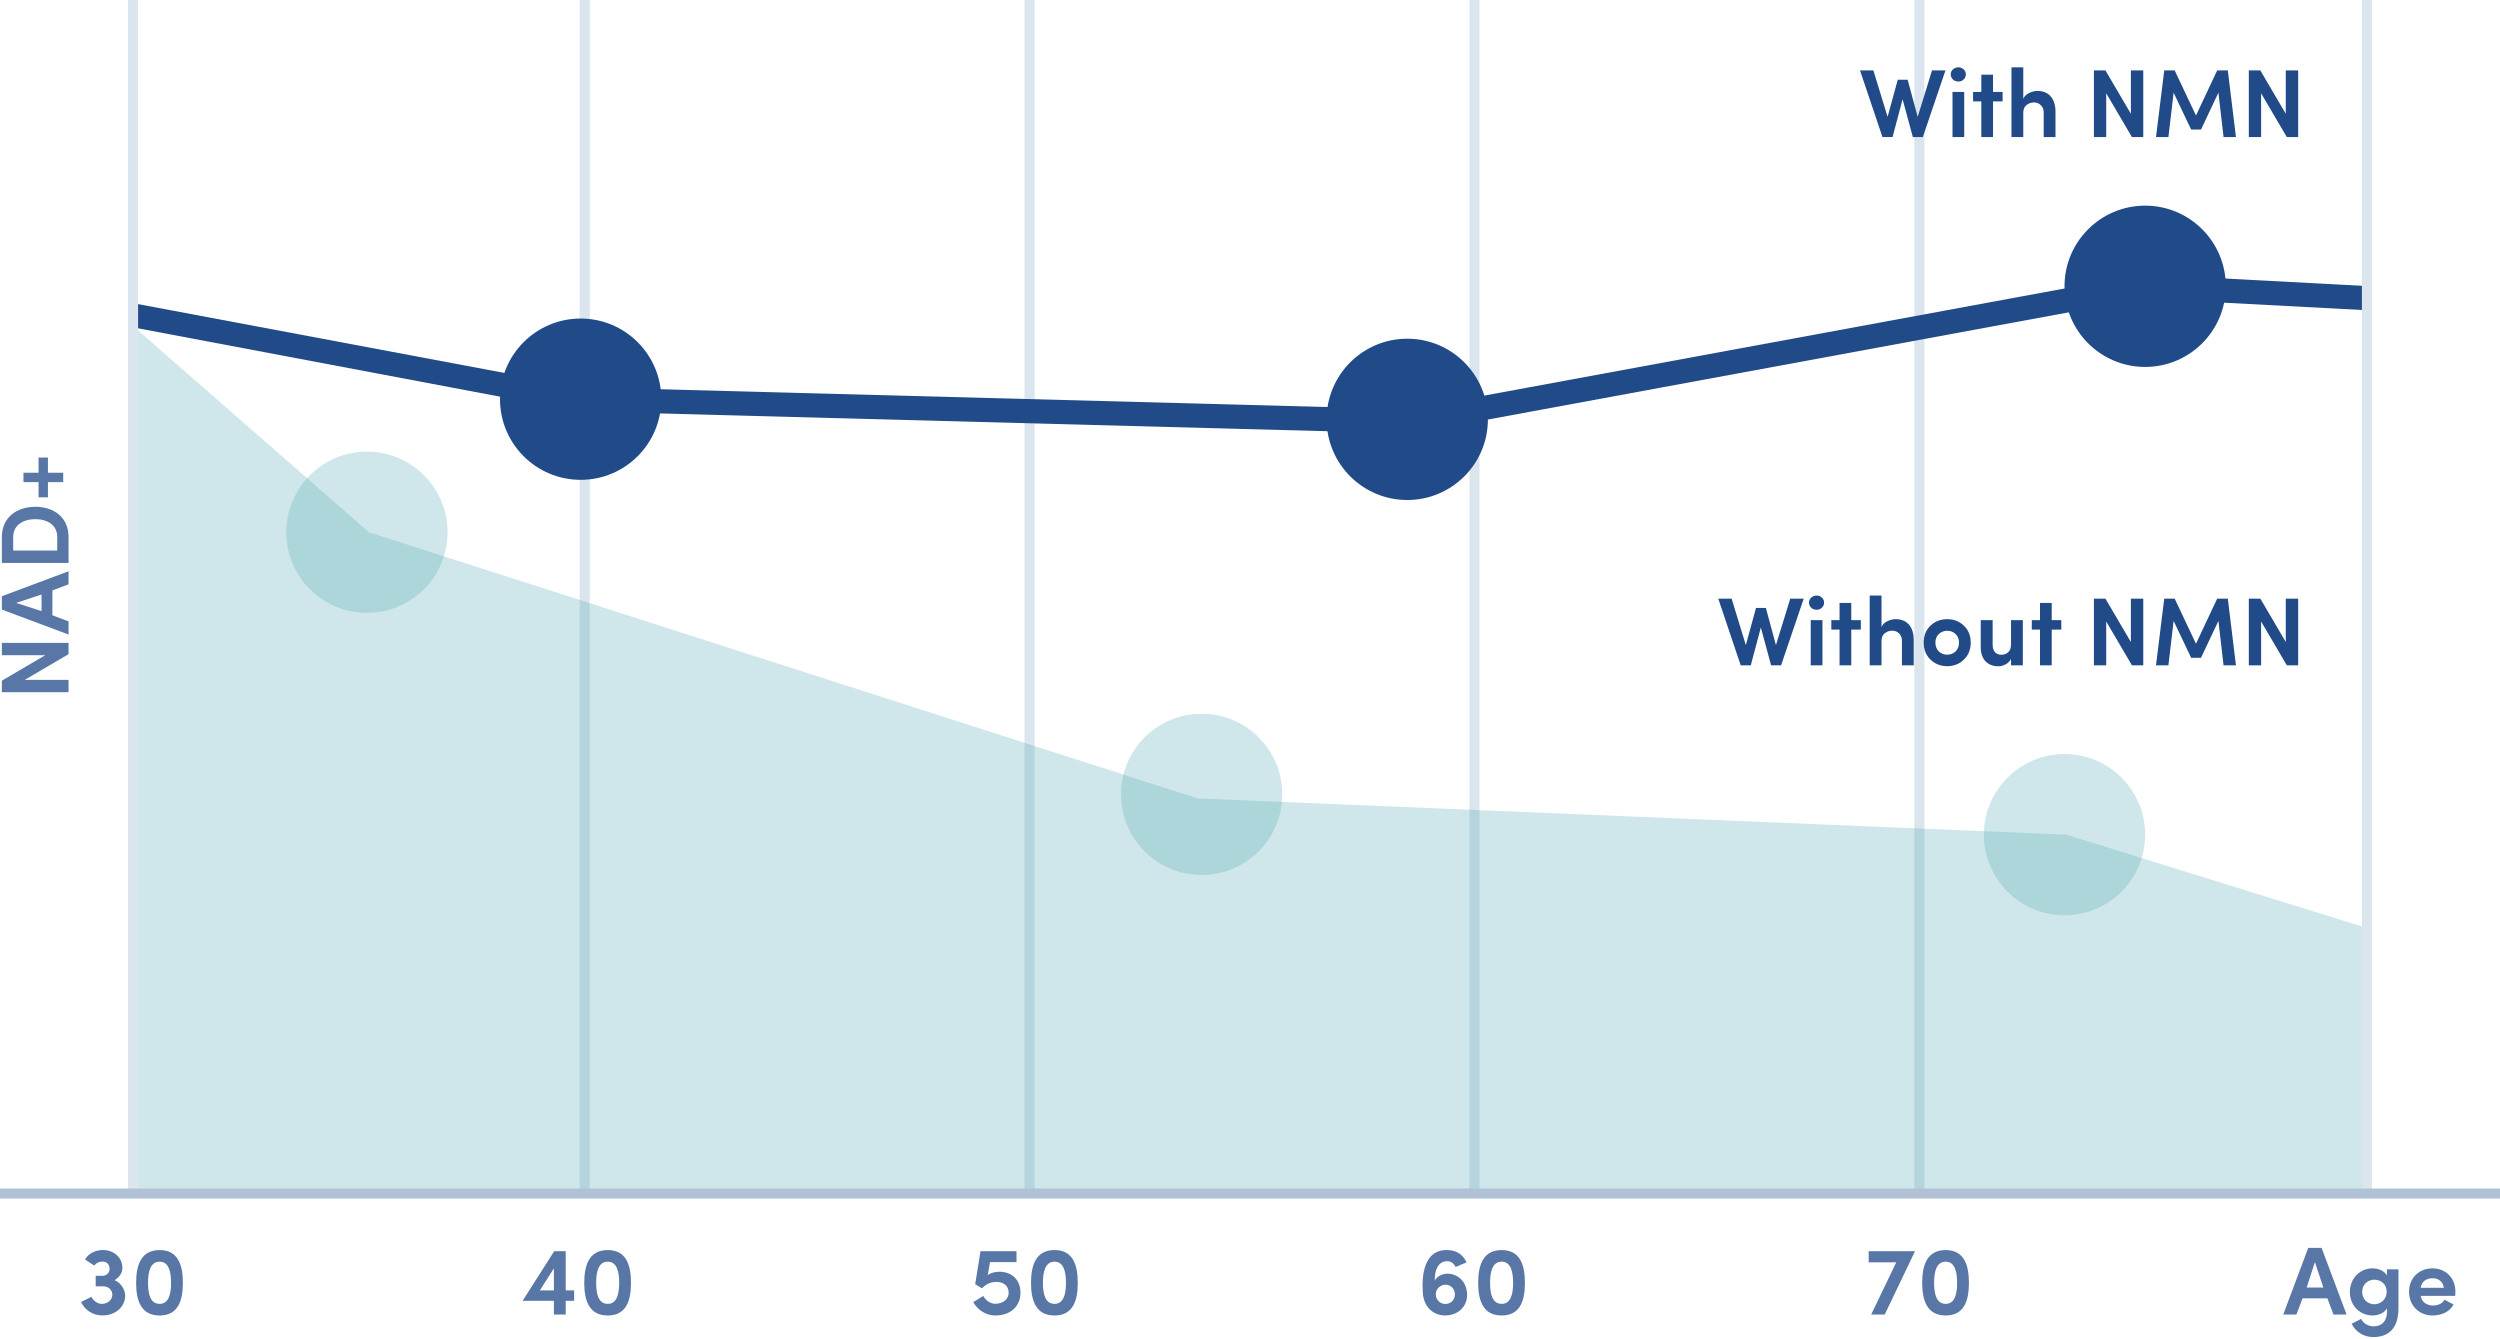
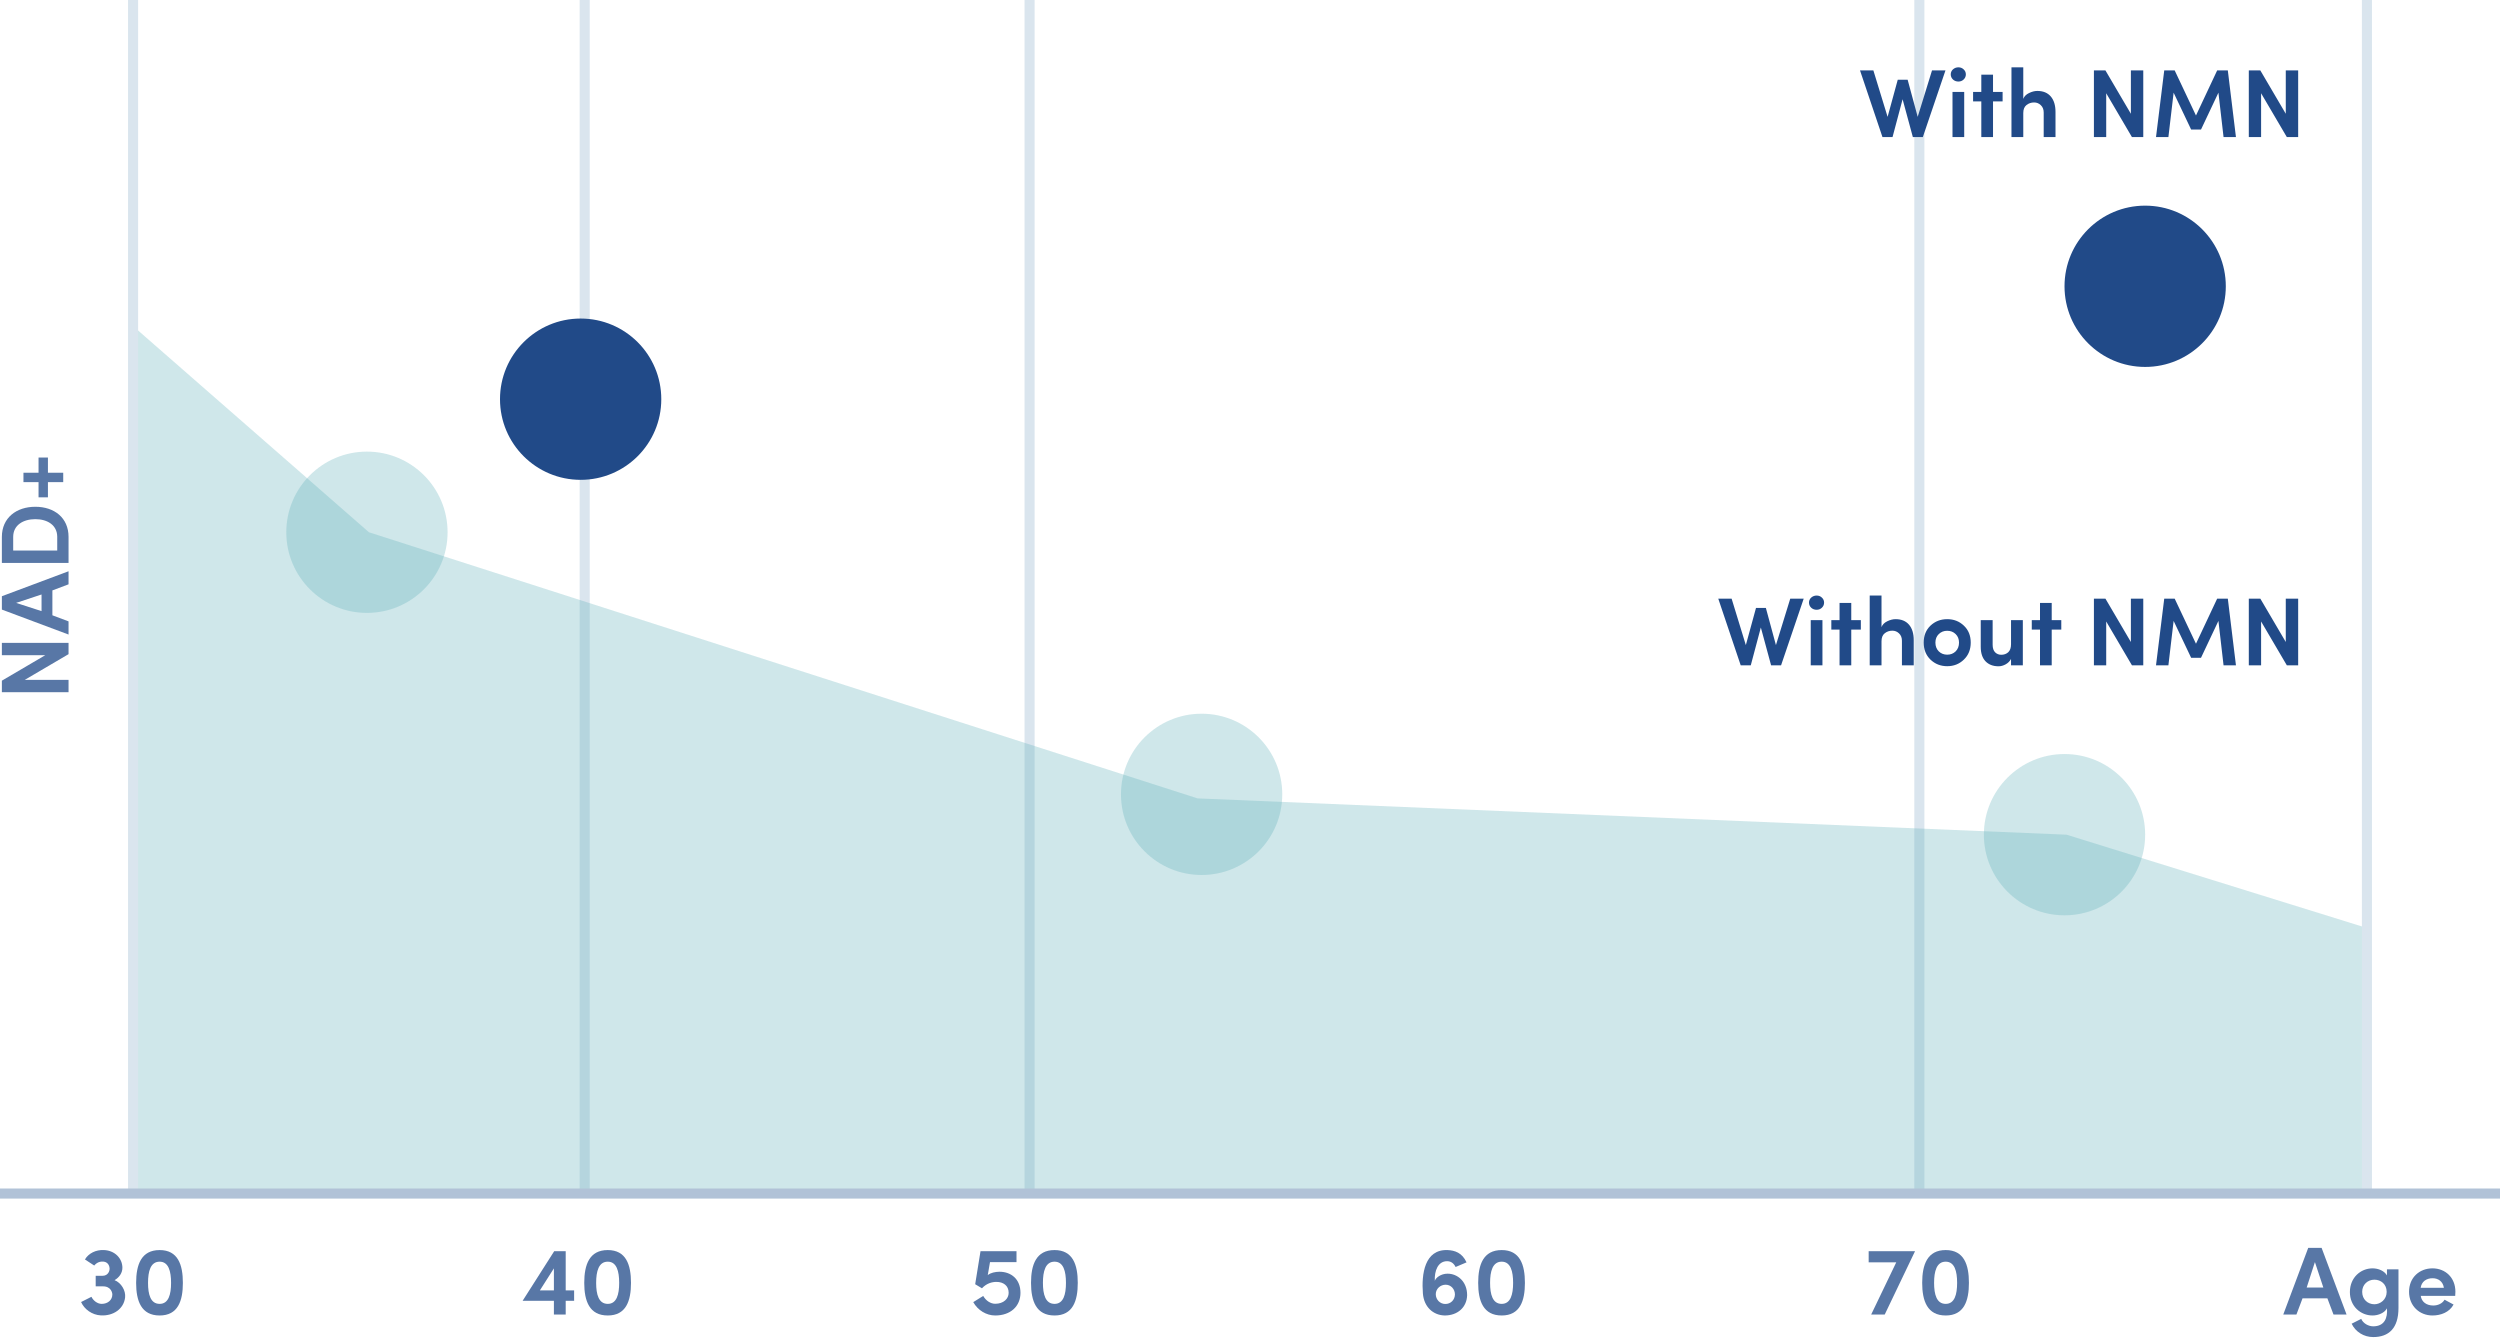
<svg xmlns="http://www.w3.org/2000/svg" fill="none" viewBox="0 0 620 332" height="332" width="620">
  <path stroke-width="2.5" stroke="#DAE5EE" d="M145 0V296" />
  <path stroke-width="2.5" stroke="#DAE5EE" d="M255.334 0V296" />
-   <path stroke-width="2.5" stroke="#DAE5EE" d="M365.666 0V296" />
  <path stroke-width="2.5" stroke="#DAE5EE" d="M476 0V296" />
  <path fill-opacity="0.75" fill="#214A88" d="M25.411 319.016H23.731V316.4H25.411C26.875 316.4 27.187 315.104 27.187 314.672C27.187 314.12 26.923 313.088 25.795 312.896C24.859 312.776 24.019 313.064 23.371 313.856L21.067 312.344C21.955 310.832 23.779 309.896 25.819 310.016C28.507 310.136 30.355 312.104 30.355 314.408C30.355 315.728 29.539 316.832 28.411 317.48C30.043 318.104 31.219 320.072 31.027 321.752C30.715 324.632 28.051 326.408 24.979 326.216C22.843 326.096 20.923 324.728 20.107 322.904C20.299 322.784 22.483 321.728 22.675 321.608C23.131 322.544 24.139 323.36 25.219 323.36C26.731 323.36 27.859 322.4 27.859 321.032C27.859 320.624 27.547 318.944 25.411 319.016ZM33.76 318.152C33.76 313.64 35.032 310.016 39.592 310.016C44.128 310.016 45.352 313.64 45.352 318.152C45.352 322.64 44.128 326.24 39.592 326.24C35.032 326.24 33.76 322.64 33.76 318.152ZM36.712 318.152C36.712 321.032 37.336 323.36 39.592 323.36C41.8 323.36 42.424 321.032 42.424 318.152C42.424 315.272 41.8 312.896 39.592 312.896C37.336 312.896 36.712 315.272 36.712 318.152Z" />
  <path fill-opacity="0.75" fill="#214A88" d="M133.886 320.024H137.366V314.552L133.886 320.024ZM142.382 322.592H140.294V326H137.366V322.592H129.614L137.438 310.304H140.294V320.024H142.382V322.592ZM144.893 318.152C144.893 313.64 146.165 310.016 150.725 310.016C155.261 310.016 156.485 313.64 156.485 318.152C156.485 322.64 155.261 326.24 150.725 326.24C146.165 326.24 144.893 322.64 144.893 318.152ZM147.845 318.152C147.845 321.032 148.469 323.36 150.725 323.36C152.933 323.36 153.557 321.032 153.557 318.152C153.557 315.272 152.933 312.896 150.725 312.896C148.469 312.896 147.845 315.272 147.845 318.152Z" />
  <path fill-opacity="0.75" fill="#214A88" d="M360.823 321.032C360.823 319.736 359.863 318.608 358.519 318.608C357.223 318.608 356.071 319.616 356.071 320.96C356.071 322.304 357.127 323.384 358.423 323.384C359.767 323.408 360.799 322.376 360.823 321.032ZM358.999 315.872C361.495 315.872 363.847 317.84 363.847 321.2C363.775 324.176 361.543 326.24 358.279 326.24C355.423 326.168 353.143 324.128 352.879 320.792C352.495 315.92 353.311 309.824 358.975 310.016C360.775 310.088 362.599 310.664 363.703 313.064L360.991 314.216C360.487 313.184 359.719 312.776 358.879 312.776C356.623 312.776 355.711 315.152 355.831 317.648C356.095 316.856 357.343 315.872 358.999 315.872ZM366.588 318.152C366.588 313.64 367.86 310.016 372.42 310.016C376.956 310.016 378.18 313.64 378.18 318.152C378.18 322.64 376.956 326.24 372.42 326.24C367.86 326.24 366.588 322.64 366.588 318.152ZM369.54 318.152C369.54 321.032 370.164 323.36 372.42 323.36C374.628 323.36 375.252 321.032 375.252 318.152C375.252 315.272 374.628 312.896 372.42 312.896C370.164 312.896 369.54 315.272 369.54 318.152Z" />
  <path fill-opacity="0.75" fill="#214A88" d="M250.149 320.624C250.149 318.8 248.781 317.912 247.125 317.912C246.045 317.912 244.677 318.248 243.525 319.496L241.845 318.488L243.165 310.304H252.093V313.016H245.517L244.965 316.232C245.613 315.656 246.861 315.392 247.869 315.392C250.749 315.392 253.077 317.216 253.077 320.624C253.077 323.96 250.605 326.24 246.813 326.24C244.605 326.24 242.493 324.944 241.365 322.928C241.557 322.784 243.645 321.536 243.837 321.392C244.485 322.544 245.637 323.336 246.813 323.336C248.901 323.336 250.149 322.064 250.149 320.624ZM255.694 318.152C255.694 313.64 256.966 310.016 261.526 310.016C266.062 310.016 267.286 313.64 267.286 318.152C267.286 322.64 266.062 326.24 261.526 326.24C256.966 326.24 255.694 322.64 255.694 318.152ZM258.646 318.152C258.646 321.032 259.27 323.36 261.526 323.36C263.734 323.36 264.358 321.032 264.358 318.152C264.358 315.272 263.734 312.896 261.526 312.896C259.27 312.896 258.646 315.272 258.646 318.152Z" />
  <path fill-opacity="0.75" fill="#214A88" d="M463.429 310.304H474.925L467.413 326H464.053L470.269 313.064H463.429V310.304ZM476.702 318.152C476.702 313.64 477.974 310.016 482.534 310.016C487.07 310.016 488.294 313.64 488.294 318.152C488.294 322.64 487.07 326.24 482.534 326.24C477.974 326.24 476.702 322.64 476.702 318.152ZM479.654 318.152C479.654 321.032 480.278 323.36 482.534 323.36C484.742 323.36 485.366 321.032 485.366 318.152C485.366 315.272 484.742 312.896 482.534 312.896C480.278 312.896 479.654 315.272 479.654 318.152Z" />
  <path fill-opacity="0.75" fill="#214A88" d="M578.706 326L577.194 321.992H571.026L569.514 326H566.25L572.442 309.464H575.754L581.946 326H578.706ZM574.098 312.992L572.058 319.304H576.186L574.098 312.992ZM591.893 320.384C591.893 318.464 590.453 317.36 588.845 317.36C587.213 317.36 585.821 318.56 585.821 320.384C585.821 322.256 587.213 323.456 588.845 323.456C590.357 323.456 591.893 322.28 591.893 320.384ZM585.581 327.08C586.061 328.208 587.381 328.928 588.557 328.928C591.389 328.928 592.157 326.816 591.965 324.464C591.389 325.592 589.829 326.24 588.389 326.24C585.461 326.24 582.773 323.984 582.773 320.432C582.773 316.832 585.461 314.552 588.389 314.552C589.853 314.552 591.317 315.176 591.965 316.304V314.792H594.821V324.392C594.821 329.384 592.445 331.592 588.557 331.592C586.229 331.592 584.189 330.32 583.205 328.28C583.853 327.968 584.933 327.392 585.581 327.08ZM608.94 320.36C608.94 320.648 608.916 321.104 608.892 321.368H600.348C600.54 322.88 601.788 323.768 603.444 323.768C604.572 323.768 605.7 323.288 606.252 322.328C606.948 322.712 607.74 323.144 608.484 323.528C607.452 325.448 605.316 326.24 603.252 326.24C600.06 326.24 597.444 323.888 597.444 320.36C597.444 316.808 600.06 314.552 603.252 314.552C606.42 314.552 608.94 316.808 608.94 320.36ZM600.324 319.376H606.084C605.868 317.84 604.716 317 603.276 317C601.74 317 600.54 317.84 600.324 319.376Z" />
  <path fill-opacity="0.75" fill="#214A88" d="M0.464 159.423L17 159.423L17 162.231L6.128 168.615L17 168.615L17 171.663L0.464 171.663L0.464 168.807L11.216 162.495L0.464 162.495L0.464 159.423ZM17 144.911L12.992 146.423L12.992 152.591L17 154.103L17 157.367L0.464 151.175L0.464 147.863L17 141.671L17 144.911ZM3.992 149.519L10.304 151.559L10.304 147.431L3.992 149.519ZM3.272 136.528L14.192 136.528L14.192 133.144C14.192 130.216 11.744 128.752 8.768 128.752C5.768 128.752 3.272 130.216 3.272 133.144L3.272 136.528ZM17 133.144L17 139.6L0.464 139.6L0.464 133.144C0.464 128.416 4.064 125.68 8.768 125.68C13.472 125.68 17 128.416 17 133.144ZM11.888 117.235L15.68 117.235L15.68 119.563L11.888 119.563L11.888 123.331L9.56 123.331L9.56 119.563L5.816 119.563L5.816 117.235L9.56 117.235L9.56 113.467L11.888 113.467L11.888 117.235Z" />
-   <path fill="#214A88" d="M531.305 67.985L588 71V76.996L531.695 74.015L350.235 107.507L143.179 101.992L32 81V75L143.821 96.007L349.765 101.493L531.305 67.985Z" clip-rule="evenodd" fill-rule="evenodd" />
-   <circle fill="#214A88" r="20" cy="104" cx="349" />
  <circle fill="#214A88" r="20" cy="99" cx="144" />
  <circle fill="#214A88" r="20" cy="71" cx="532" />
-   <path fill-opacity="0.3" fill="#5EADB8" d="M91.5 132L32 80V296H588V230.455L512.5 207L297 198L91.5 132Z" />
+   <path fill-opacity="0.3" fill="#5EADB8" d="M91.5 132L32 80V296H588V230.455L512.5 207L297 198Z" />
  <circle fill-opacity="0.3" fill="#5EADB8" r="20" cy="132" cx="91" />
  <circle fill-opacity="0.3" fill="#5EADB8" r="20" cy="197" cx="298" />
  <circle fill-opacity="0.3" fill="#5EADB8" r="20" cy="207" cx="512" />
  <path fill="#214A88" d="M440.432 159.984L443.984 148.464H447.32L441.704 165H439.232L436.688 155.616L434.192 165H431.696L426.128 148.464H429.44L432.968 159.984L435.488 150.768H437.936L440.432 159.984ZM451.966 153.792V165H449.062V153.792H451.966ZM449.182 150.72C448.814 150.368 448.63 149.944 448.63 149.448C448.63 148.952 448.814 148.536 449.182 148.2C449.566 147.864 450.014 147.696 450.526 147.696C451.038 147.696 451.47 147.864 451.822 148.2C452.19 148.536 452.374 148.952 452.374 149.448C452.374 149.944 452.19 150.368 451.822 150.72C451.47 151.056 451.038 151.224 450.526 151.224C449.998 151.224 449.55 151.056 449.182 150.72ZM459.113 149.52V153.792H461.489V156.144H459.113V165H456.209V156.144H454.169V153.792H456.209V149.52H459.113ZM466.615 159.024V165H463.687V147.696H466.615V155.52C466.855 154.896 467.327 154.416 468.031 154.08C468.751 153.728 469.439 153.552 470.095 153.552C471.535 153.552 472.647 154.008 473.431 154.92C474.215 155.832 474.607 157.112 474.607 158.76V165H471.679V158.904C471.679 158.136 471.439 157.528 470.959 157.08C470.495 156.632 469.943 156.408 469.303 156.408C468.583 156.408 467.951 156.624 467.407 157.056C466.879 157.472 466.615 158.128 466.615 159.024ZM480.821 161.544C481.381 162.088 482.077 162.36 482.909 162.36C483.741 162.36 484.437 162.088 484.997 161.544C485.557 160.984 485.837 160.256 485.837 159.36C485.837 158.496 485.557 157.792 484.997 157.248C484.437 156.704 483.741 156.432 482.909 156.432C482.077 156.432 481.381 156.704 480.821 157.248C480.261 157.792 479.981 158.496 479.981 159.36C479.981 160.256 480.261 160.984 480.821 161.544ZM487.037 163.584C485.917 164.672 484.541 165.216 482.909 165.216C481.277 165.216 479.893 164.672 478.757 163.584C477.637 162.496 477.077 161.088 477.077 159.36C477.077 157.632 477.637 156.232 478.757 155.16C479.893 154.088 481.277 153.552 482.909 153.552C484.541 153.552 485.917 154.088 487.037 155.16C488.173 156.232 488.741 157.632 488.741 159.36C488.741 161.088 488.173 162.496 487.037 163.584ZM498.735 159.768V153.792H501.663V165H498.735V163.416C498.431 163.992 497.983 164.44 497.391 164.76C496.815 165.08 496.231 165.24 495.639 165.24C494.279 165.24 493.199 164.824 492.399 163.992C491.615 163.16 491.223 161.968 491.223 160.416V153.792H494.175V159.888C494.175 160.736 494.383 161.368 494.799 161.784C495.215 162.184 495.719 162.384 496.311 162.384C496.999 162.384 497.575 162.176 498.039 161.76C498.503 161.328 498.735 160.664 498.735 159.768ZM508.824 149.52V153.792H511.2V156.144H508.824V165H505.92V156.144H503.88V153.792H505.92V149.52H508.824ZM531.531 148.464V165H528.723L522.339 154.128V165H519.291V148.464H522.147L528.459 159.216V148.464H531.531ZM544.602 159.648L549.858 148.464H552.498L554.514 165H551.442L550.17 153.984L545.85 163.128H543.402L539.058 153.984L537.762 165H534.69L536.73 148.464H539.322L544.602 159.648ZM569.945 148.464V165H567.137L560.753 154.128V165H557.705V148.464H560.561L566.873 159.216V148.464H569.945Z" />
  <path fill="#214A88" d="M475.588 28.984L479.14 17.464H482.476L476.86 34H474.388L471.844 24.616L469.348 34H466.852L461.284 17.464H464.596L468.124 28.984L470.644 19.768H473.092L475.588 28.984ZM487.123 22.792V34H484.219V22.792H487.123ZM484.339 19.72C483.971 19.368 483.787 18.944 483.787 18.448C483.787 17.952 483.971 17.536 484.339 17.2C484.723 16.864 485.171 16.696 485.683 16.696C486.195 16.696 486.627 16.864 486.979 17.2C487.347 17.536 487.531 17.952 487.531 18.448C487.531 18.944 487.347 19.368 486.979 19.72C486.627 20.056 486.195 20.224 485.683 20.224C485.155 20.224 484.707 20.056 484.339 19.72ZM494.269 18.52V22.792H496.645V25.144H494.269V34H491.365V25.144H489.325V22.792H491.365V18.52H494.269ZM501.772 28.024V34H498.844V16.696H501.772V24.52C502.012 23.896 502.484 23.416 503.188 23.08C503.908 22.728 504.596 22.552 505.252 22.552C506.692 22.552 507.804 23.008 508.588 23.92C509.372 24.832 509.764 26.112 509.764 27.76V34H506.836V27.904C506.836 27.136 506.596 26.528 506.116 26.08C505.652 25.632 505.1 25.408 504.46 25.408C503.74 25.408 503.108 25.624 502.564 26.056C502.036 26.472 501.772 27.128 501.772 28.024ZM531.531 17.464V34H528.723L522.339 23.128V34H519.291V17.464H522.147L528.459 28.216V17.464H531.531ZM544.602 28.648L549.858 17.464H552.498L554.514 34H551.442L550.17 22.984L545.85 32.128H543.402L539.058 22.984L537.762 34H534.69L536.73 17.464H539.322L544.602 28.648ZM569.945 17.464V34H567.137L560.753 23.128V34H557.705V17.464H560.561L566.873 28.216V17.464H569.945Z" />
  <path stroke-width="2.5" stroke="#DAE5EE" d="M33 0V296" />
  <path stroke-width="2.5" stroke="#DAE5EE" d="M587 0V296" />
  <path stroke-width="2.5" stroke="#B1C2D7" d="M0 296L620 296" />
</svg>